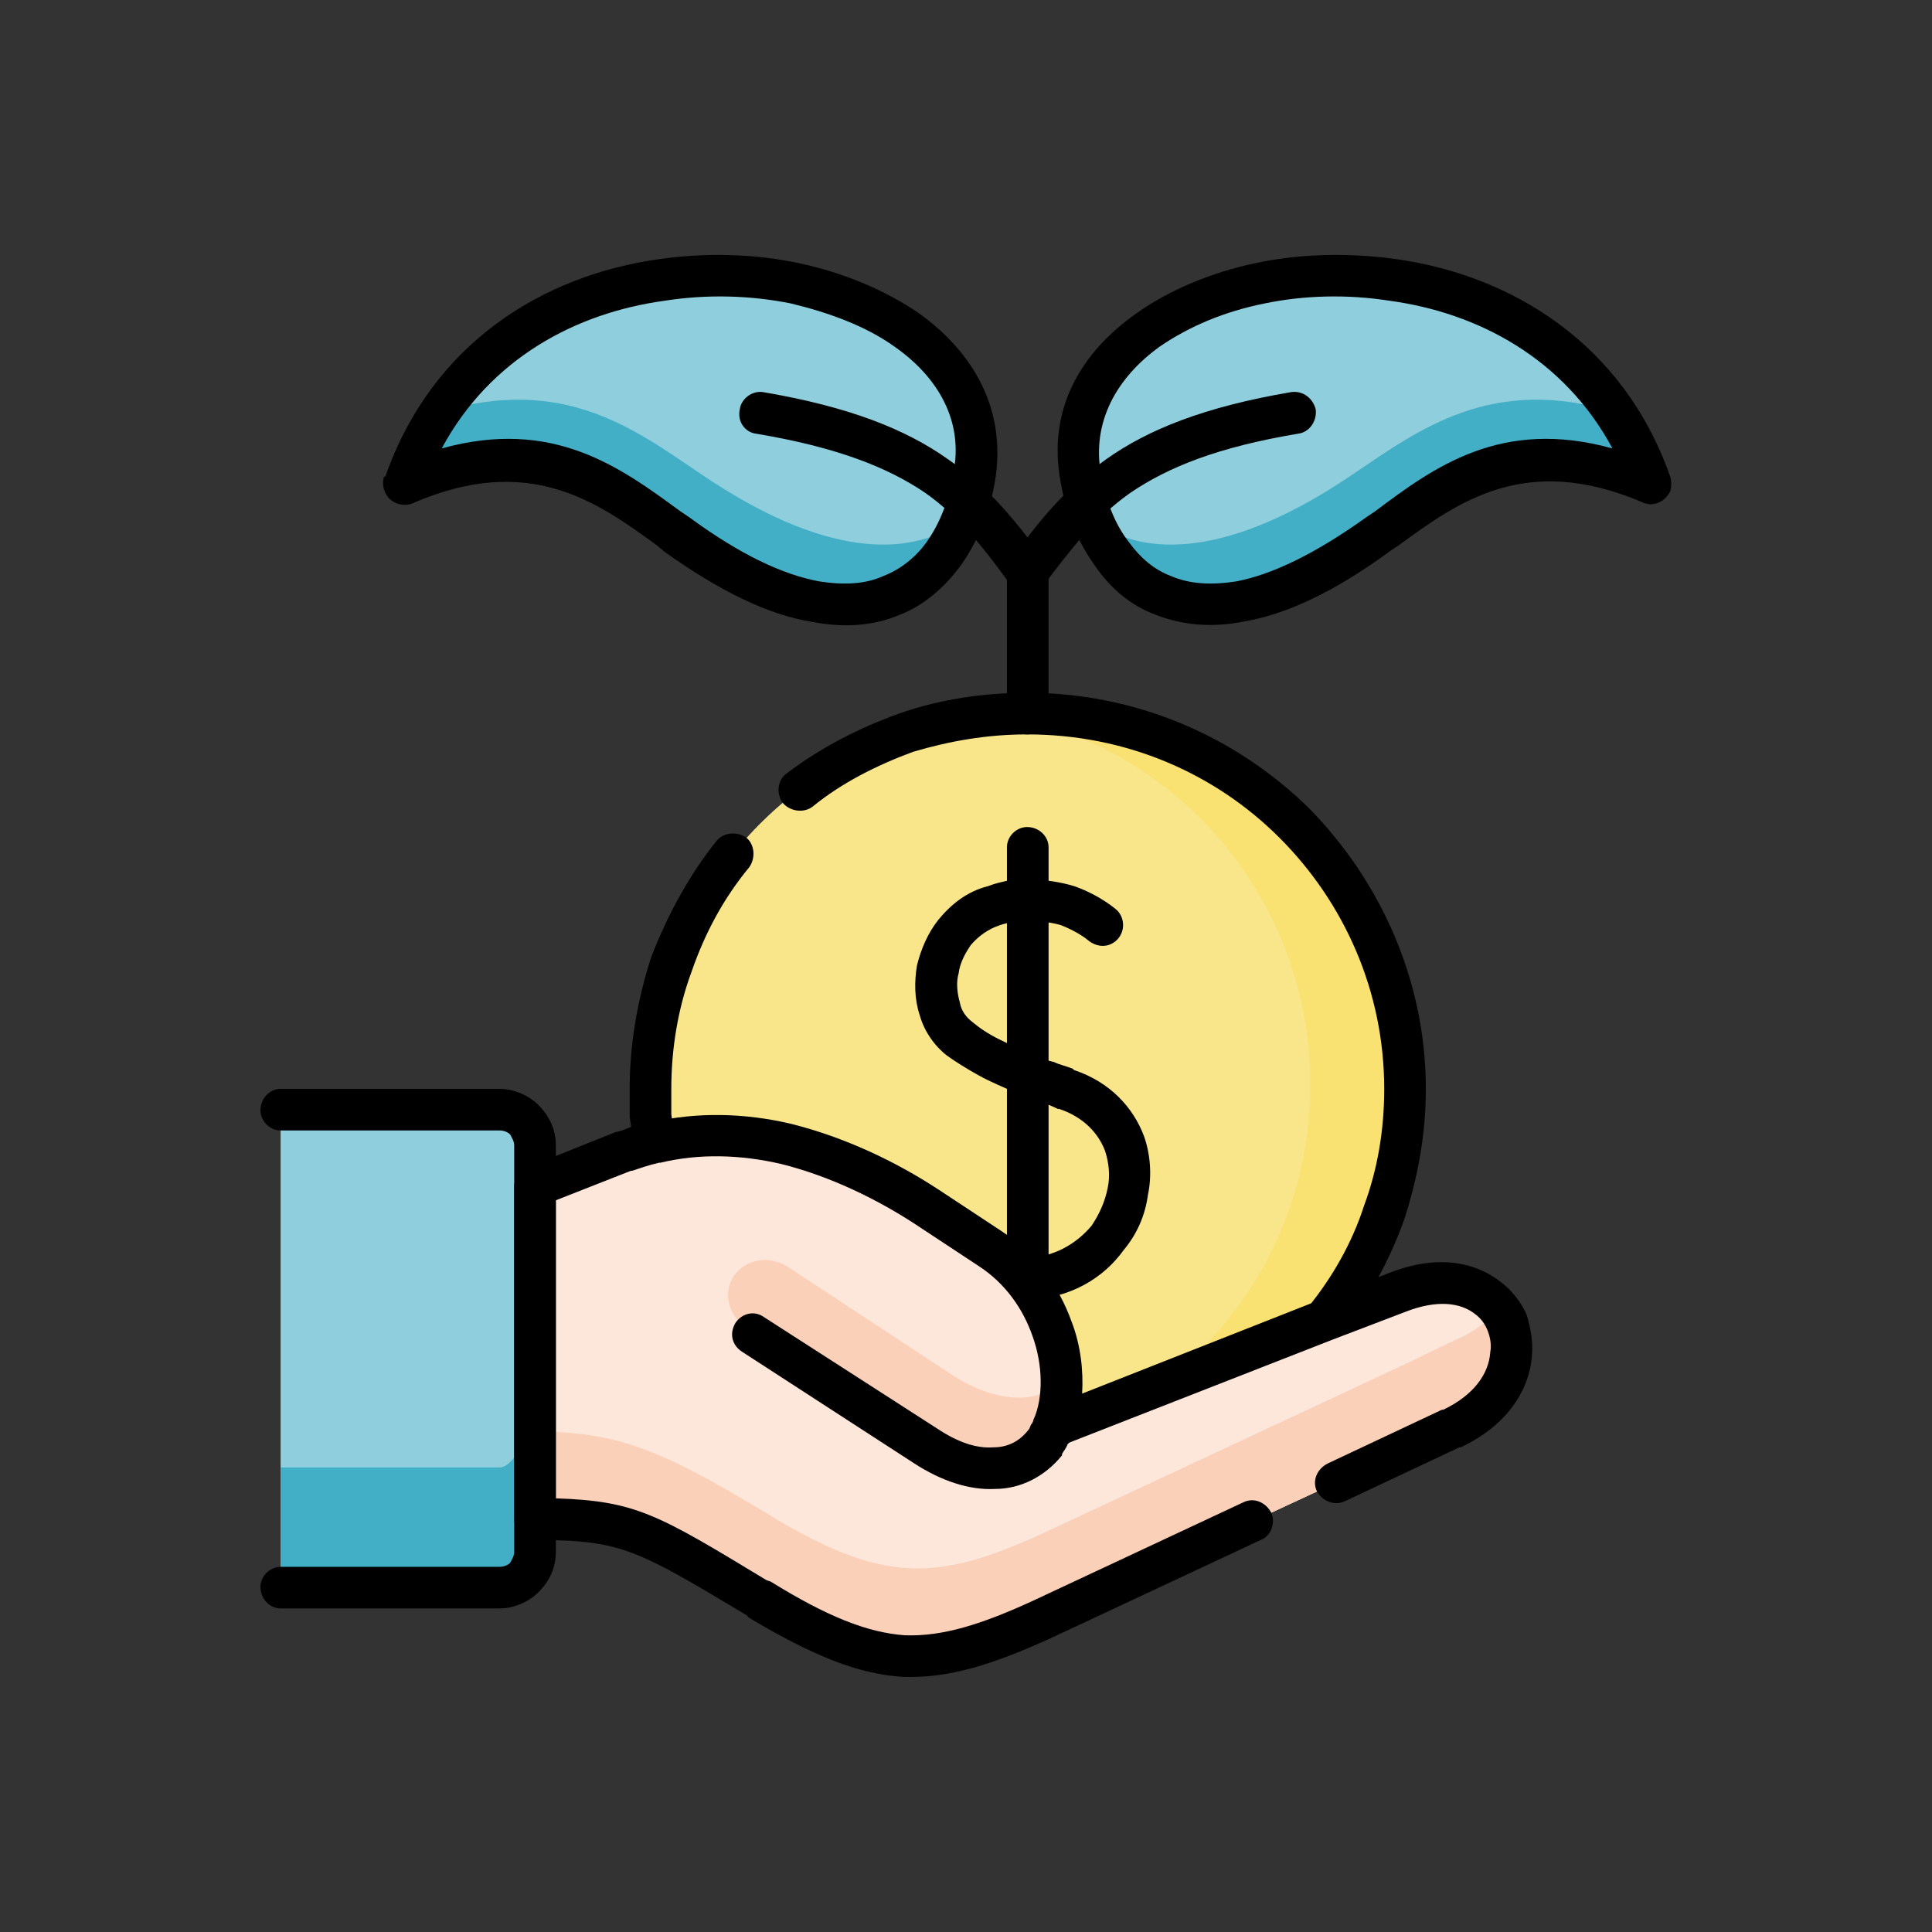
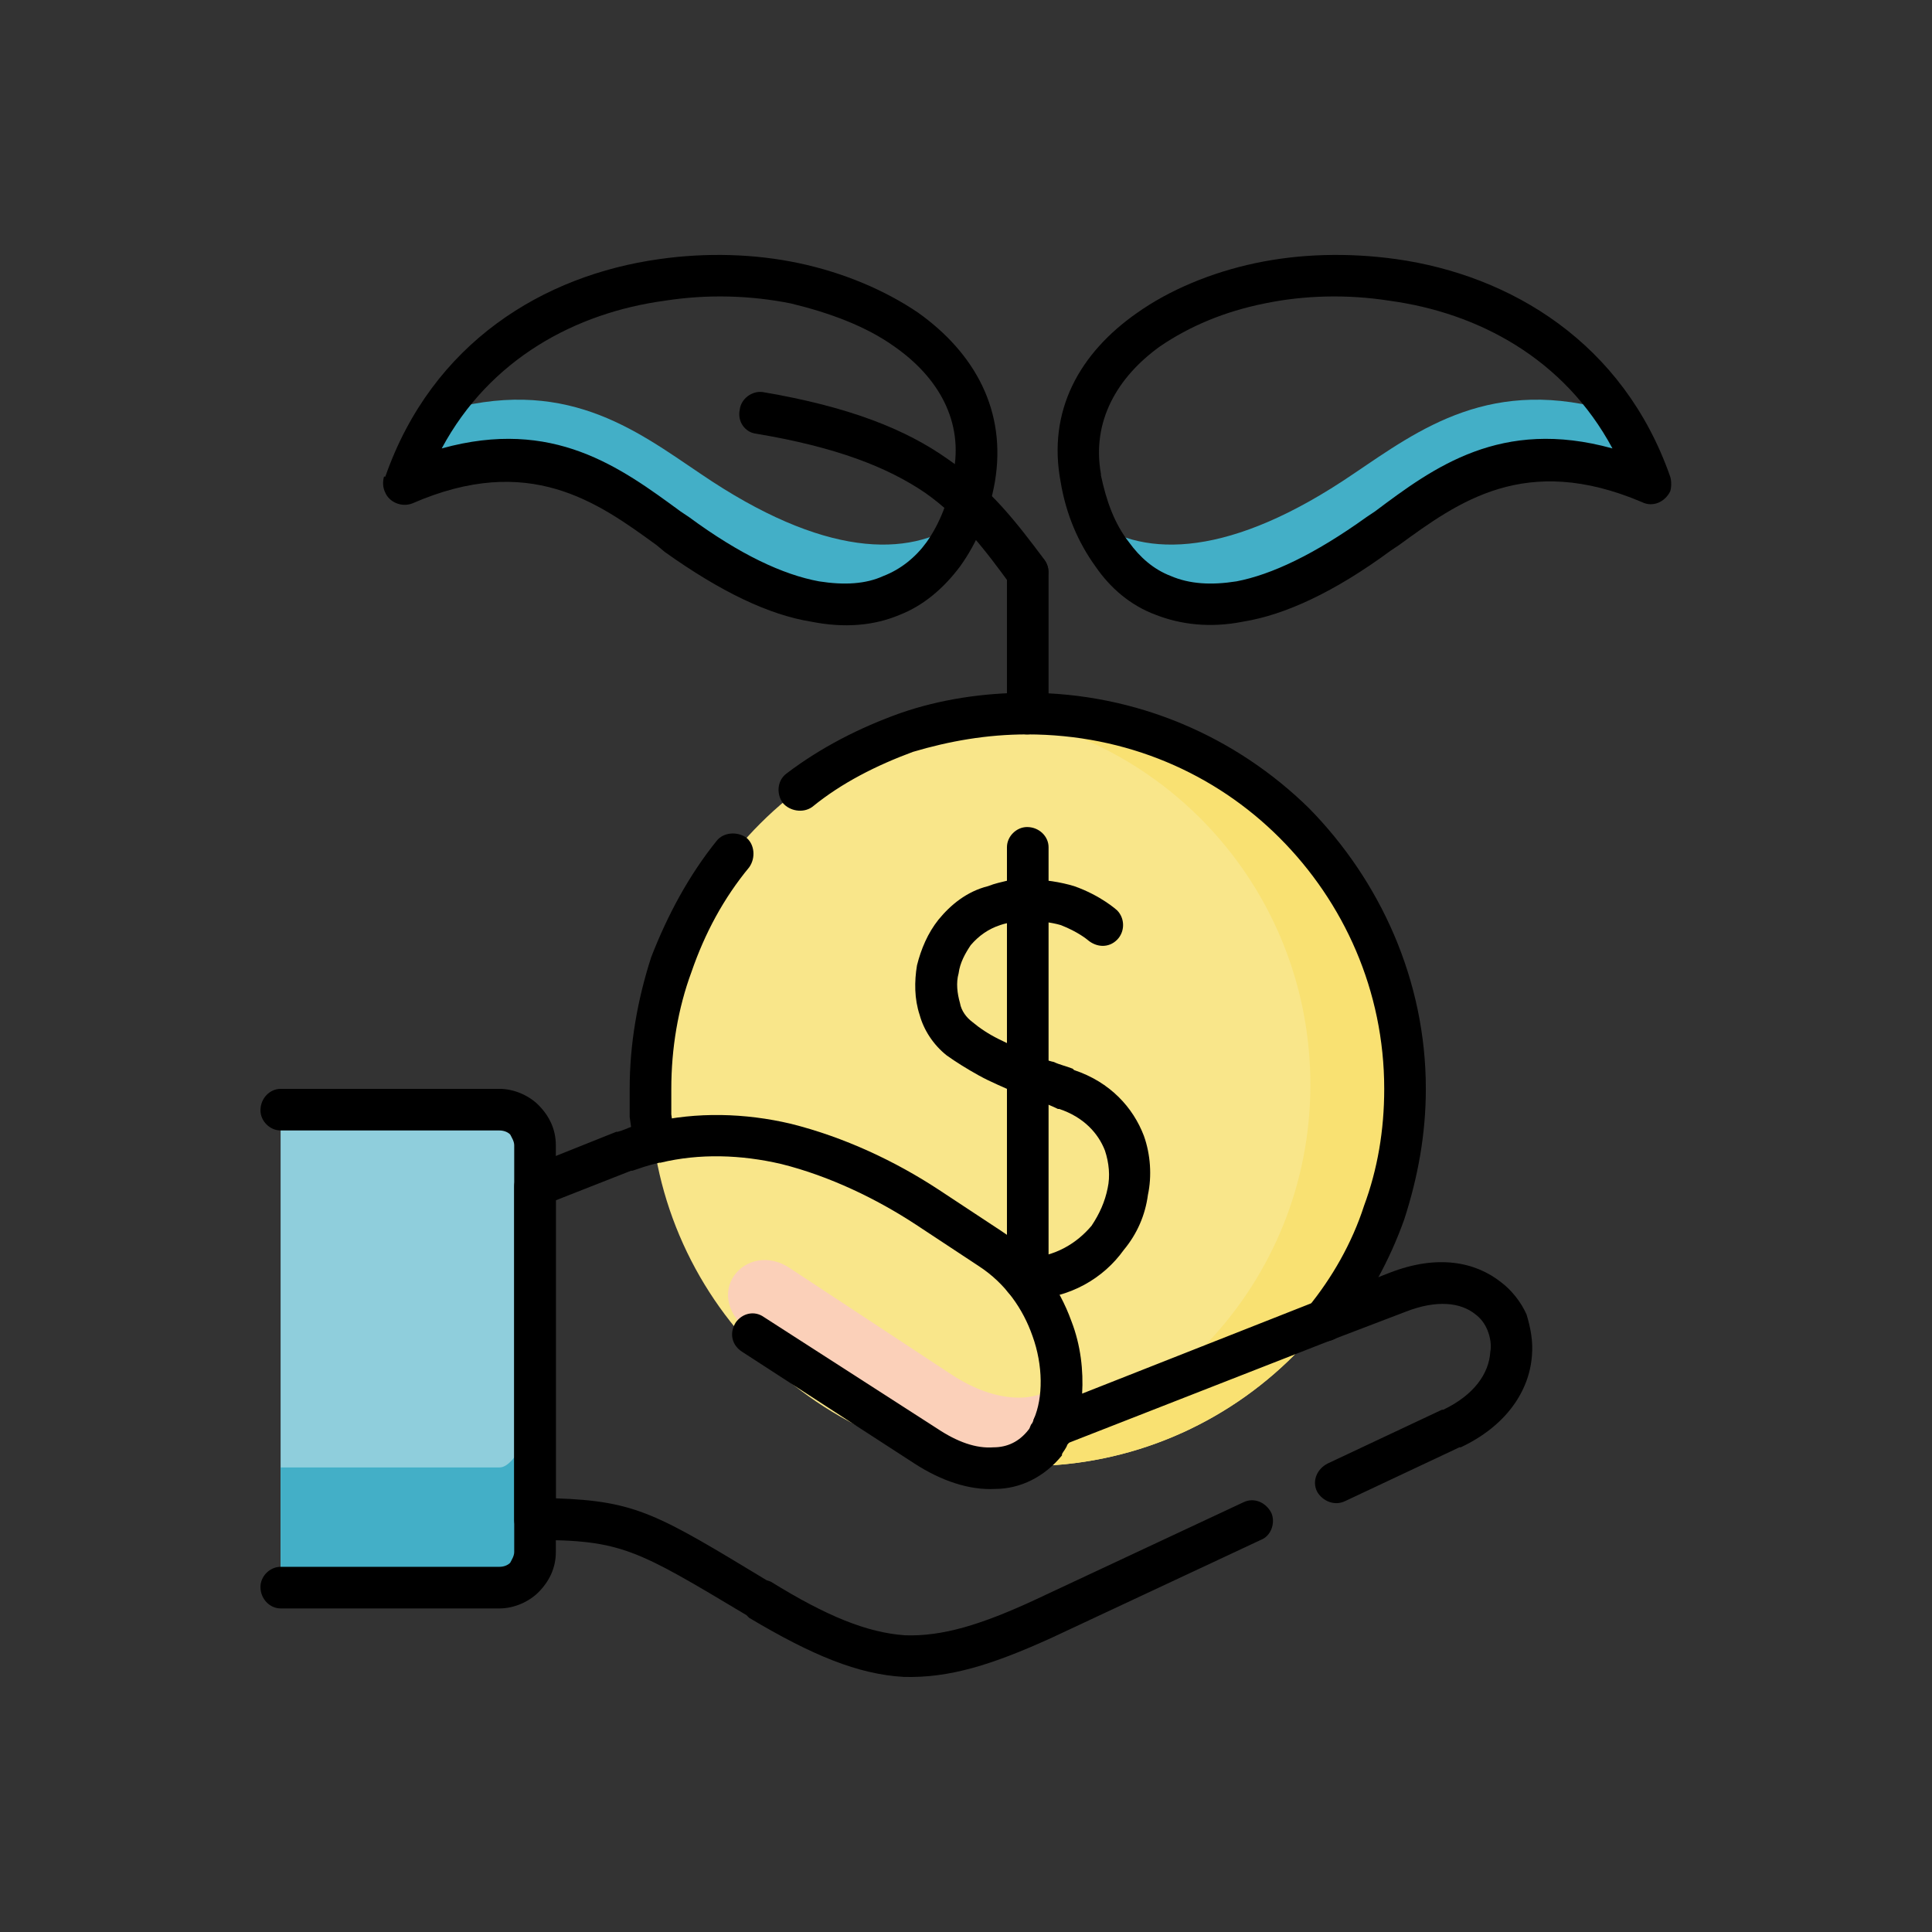
<svg xmlns="http://www.w3.org/2000/svg" xml:space="preserve" width="1352px" height="1352px" version="1.1" style="shape-rendering:geometricPrecision; text-rendering:geometricPrecision; image-rendering:optimizeQuality; fill-rule:evenodd; clip-rule:evenodd" viewBox="0 0 1439 1439">
  <rect x="0" y="0" width="1439" height="1439" fill="#333333" stroke="none" />
  <defs>
    <style type="text/css">
   
    .fil7 {fill:none}
    .fil2 {fill:black}
    .fil6 {fill:#43AFC7}
    .fil0 {fill:#8FCEDC}
    .fil3 {fill:#F9E172}
    .fil1 {fill:#F9E68A}
    .fil5 {fill:#FBD0B9}
    .fil4 {fill:#FDE6DA}
   
  </style>
  </defs>
  <g id="Layer_x0020_1">
    <g id="_1854235691936">
      <g>
-         <path class="fil0" d="M1229 360c-81,-231 -438,-175 -426,-15 1,4 1,7 2,11 14,80 84,143 222,42 49,-36 103,-81 202,-38l0 0zm0 0l0 0 0 0z" />
-       </g>
+         </g>
      <path class="fil1" d="M484 811c0,155 126,281 281,281 155,0 281,-126 281,-281 0,-154 -126,-280 -281,-280 -155,0 -281,126 -281,280z" />
      <path class="fil2" d="M763 968c-9,0 -16,-7 -16,-16 0,-8 7,-15 16,-15l0 0c2,0 1,0 2,0l0 0c21,-1 37,-11 48,-24 6,-9 10,-18 12,-28 2,-9 1,-19 -2,-28 -5,-13 -16,-25 -34,-31 0,0 0,0 -1,0 -4,-2 -9,-4 -14,-6 -6,-2 -10,-4 -15,-5 -11,-5 -21,-9 -30,-14 -9,-5 -17,-10 -24,-15 -10,-8 -17,-19 -20,-30 -4,-12 -4,-25 -2,-37 3,-12 8,-24 16,-34 9,-11 21,-21 37,-25 5,-2 10,-3 14,-4 5,0 10,-1 15,-1 13,0 25,2 35,5 20,7 32,18 32,18 6,6 6,16 0,22 -6,6 -15,6 -22,0 0,0 -7,-6 -20,-11 -7,-2 -15,-3 -24,-3l0 0c-4,0 -7,0 -11,1 -3,0 -7,1 -10,2 -9,3 -16,8 -22,15 -4,6 -8,13 -9,21 -2,7 -1,15 1,22 1,6 5,11 9,14 6,5 12,9 20,13 8,4 17,8 27,12 5,2 9,4 14,5 4,2 9,3 14,5 0,0 0,0 1,1 27,9 44,28 52,49 5,14 6,30 3,44 -2,15 -8,29 -18,41 -15,21 -40,36 -71,37l0 0c-2,0 -2,0 -2,0l-1 0 0 0z" />
      <path class="fil2" d="M750 631c0,-8 7,-15 15,-15 9,0 16,7 16,15l0 321c0,9 -7,16 -16,16 -8,0 -15,-7 -15,-16l0 -321z" />
      <g>
        <path class="fil3" d="M745 532c132,23 231,138 231,276 0,148 -115,269 -261,279 16,3 33,5 50,5 155,0 281,-126 281,-281 0,-154 -126,-280 -281,-280 -6,0 -13,0 -20,1l0 0zm0 0l0 0 0 0z" />
      </g>
      <g>
        <path class="fil2" d="M605 601c-7,5 -17,3 -22,-3 -5,-7 -4,-17 3,-22 25,-19 54,-34 85,-45 29,-10 61,-15 94,-15 82,0 156,33 210,86 53,54 87,128 87,209 0,34 -6,66 -16,97 -11,31 -27,60 -47,85 -5,7 -15,8 -22,3 -7,-5 -8,-15 -3,-22 18,-22 33,-48 42,-76 10,-27 15,-56 15,-87 0,-73 -30,-139 -78,-187 -48,-48 -114,-77 -188,-77 -30,0 -58,5 -85,13 -27,10 -53,23 -75,41l0 0zm0 0l0 0 0 0z" />
      </g>
      <g>
        <path class="fil2" d="M502 849c2,8 -4,16 -13,17 -8,2 -16,-4 -17,-13 -1,-7 -2,-14 -3,-21 0,-7 0,-14 0,-21 0,-34 6,-67 16,-98 12,-31 28,-61 49,-87 5,-6 15,-7 22,-2 6,5 7,15 2,22 -19,23 -33,49 -43,78 -10,27 -15,57 -15,87 0,7 0,13 0,19 1,6 1,13 2,19l0 0zm0 0l0 0 0 0z" />
      </g>
-       <path class="fil4" d="M398 1132c70,0 81,7 168,60 45,27 78,40 110,41l9 0c28,-1 55,-10 91,-27l306 -142c74,-34 49,-124 -27,-106 -5,1 -9,3 -14,5l-256 100c15,-37 1,-101 -47,-133l-47 -31c-54,-35 -126,-63 -194,-50 -11,2 -22,5 -32,9l-67 26 -33 126 33 122 0 0z" />
-       <path class="fil5" d="M398 1132c70,0 81,7 168,60 45,27 78,40 110,41l9 0c28,-1 55,-10 91,-27l306 -142c46,-22 53,-65 34,-90 -7,10 -18,18 -32,24l-29 14 -34 16 -242 113c-82,38 -122,39 -210,-15 -81,-49 -111,-59 -171,-60l-17 5 17 61 0 0z" />
      <g>
        <path class="fil5" d="M561 994l128 83c18,11 35,17 50,17 16,0 29,-7 39,-20 3,-3 5,-7 7,-11 4,-10 6,-21 6,-34 -9,8 -20,12 -32,12 -16,0 -33,-6 -50,-17l-120 -79c-33,-23 -70,20 -28,49l0 0zm0 0l0 0 0 0z" />
      </g>
      <g>
        <path class="fil2" d="M770 1057c4,-8 13,-12 21,-9 8,4 11,13 8,21 -1,2 -2,5 -4,7 -1,3 -3,5 -4,7l0 1 0 0c-13,16 -31,25 -50,25 -19,1 -40,-6 -60,-19l-128 -83c-8,-5 -10,-14 -5,-22 5,-7 14,-9 21,-4l129 83c15,10 29,15 42,14 10,0 19,-4 26,-13l0 0c1,-1 1,-2 2,-4 1,-1 2,-3 2,-4l0 0zm0 0l0 0 0 0z" />
      </g>
      <path class="fil0" d="M209 1182l163 0c14,0 26,-11 26,-26l0 -303c0,-15 -12,-26 -26,-26l-163 0 0 355z" />
      <path class="fil6" d="M209 1182l163 0c14,0 26,-11 26,-26l0 -90c0,-14 -12,27 -26,27l-163 0 0 89z" />
      <path class="fil2" d="M209 1198c-8,0 -15,-7 -15,-16 0,-8 7,-15 15,-15l163 0c3,0 6,-1 8,-3 1,-2 3,-5 3,-8l0 -303c0,-3 -2,-6 -3,-8 -2,-2 -5,-3 -8,-3l-163 0c-8,0 -15,-7 -15,-15 0,-9 7,-16 15,-16l163 0c11,0 22,5 29,12 8,8 13,18 13,30l0 303c0,12 -5,22 -13,30 -7,7 -18,12 -29,12l-163 0 0 0z" />
      <path class="fil2" d="M926 1119c8,-4 17,0 21,8 3,7 0,17 -8,20l-156 73c-44,20 -76,30 -110,29 -34,-2 -68,-16 -115,-44l-2 -2c-82,-49 -93,-56 -158,-56 -8,0 -15,-7 -15,-15l0 -248c0,-7 4,-13 11,-15l65 -26c0,0 1,0 1,0 4,-1 8,-3 11,-4 5,-1 9,-2 12,-3 1,0 1,0 2,0 34,-8 70,-7 104,1 40,10 78,28 110,49l47 31c26,17 43,42 52,67 7,18 9,37 8,54l175 -69 54 -21c36,-14 64,-8 83,7 8,6 15,15 19,24 3,10 5,20 4,31 -2,26 -19,52 -53,68 0,0 0,0 -1,0l-85 40c-8,4 -17,0 -21,-7 -4,-8 0,-17 8,-21l85 -40c0,0 1,0 1,0 23,-11 34,-27 35,-43 1,-5 0,-11 -2,-16 -2,-5 -5,-9 -9,-12 -11,-9 -29,-11 -52,-2l-55 21 -202 79 0 0c-3,1 -7,2 -11,0 -8,-3 -12,-12 -9,-20 7,-16 7,-40 -1,-62 -7,-20 -20,-39 -40,-52l-47 -31c-29,-19 -64,-36 -100,-45 -30,-7 -61,-8 -90,-1 -1,0 -1,0 -1,0 -4,1 -8,2 -11,3 -3,1 -6,2 -9,3l-1 0 -56 22 0 222c60,2 76,12 157,61l3 1c42,26 72,38 100,40 28,1 57,-8 96,-26l156 -73 0 0z" />
      <path class="fil2" d="M781 531c0,9 -7,16 -16,16 -8,0 -15,-7 -15,-16l0 -105c0,-8 7,-15 15,-15 9,0 16,7 16,15l0 105z" />
      <g>
-         <path class="fil2" d="M778 436c-5,6 -15,8 -22,3 -7,-5 -8,-15 -3,-22 20,-28 40,-53 71,-75 31,-22 73,-39 138,-50 9,-1 16,5 18,13 1,9 -5,17 -13,18 -60,10 -97,25 -125,44 -27,19 -45,43 -64,68l0 1zm0 0l0 0 0 0z" />
-       </g>
+         </g>
      <g>
        <path class="fil6" d="M1008 353c-91,62 -155,63 -194,35 26,63 94,97 213,10 49,-36 103,-81 202,-38 -7,-20 -15,-37 -26,-53 -92,-28 -146,13 -195,46l0 0zm0 0l0 0 0 0z" />
      </g>
      <g>
        <path class="fil2" d="M1040 193c85,12 169,62 204,162 1,3 1,8 0,11 -4,8 -13,12 -21,8 -87,-37 -137,0 -181,32l0 0c0,0 -6,4 -6,4 -42,31 -79,48 -110,53 -25,5 -47,2 -65,-5 -19,-7 -34,-20 -45,-36 -13,-18 -22,-39 -26,-63l0 0c-10,-53 14,-96 57,-126 24,-17 55,-30 88,-37 33,-7 69,-8 105,-3l0 0zm161 141c-36,-67 -100,-101 -166,-110 -32,-5 -64,-4 -93,2 -30,6 -56,17 -78,32 -32,23 -51,56 -44,95l0 1c4,19 10,36 21,50 8,11 18,20 31,25 14,6 30,7 49,4 26,-5 58,-20 97,-48l6 -4 0 0c44,-33 94,-70 177,-47l0 0z" />
      </g>
      <g>
-         <path class="fil0" d="M301 360c81,-231 438,-175 426,-15 0,4 -1,7 -2,11 -14,80 -84,143 -221,42 -49,-36 -104,-81 -203,-38l0 0zm0 0l0 0 0 0z" />
-       </g>
+         </g>
      <g>
        <path class="fil2" d="M778 417c5,7 3,17 -4,22 -7,5 -16,3 -21,-3 -19,-26 -37,-50 -64,-69 -28,-19 -66,-34 -126,-44 -8,-1 -14,-9 -12,-18 1,-8 9,-14 17,-13 65,11 107,28 138,50 32,22 51,47 72,75l0 0zm0 0l0 0 0 0z" />
      </g>
      <g>
        <path class="fil6" d="M522 353c91,62 155,63 194,35 -26,63 -94,97 -212,10 -49,-36 -104,-81 -203,-38 7,-20 16,-37 26,-53 93,-28 146,13 195,46l0 0zm0 0l0 0 0 0z" />
      </g>
      <g>
        <path class="fil2" d="M495 224c-66,9 -130,43 -166,110 83,-23 133,14 178,47l6 4c38,28 70,43 97,48 19,3 35,2 48,-4 13,-5 24,-14 32,-25 10,-14 17,-32 20,-51 8,-39 -11,-72 -44,-95 -21,-15 -48,-25 -77,-32 -30,-6 -62,-7 -94,-2l0 0zm-208 131c35,-100 118,-150 204,-162 35,-5 71,-4 104,3 33,7 64,20 89,37 42,30 66,73 57,126 -4,23 -13,45 -26,63 -12,16 -27,29 -45,36 -19,8 -41,10 -66,5 -31,-5 -67,-22 -109,-52l-6 -5c-44,-32 -95,-69 -182,-31 -8,3 -17,-1 -20,-8 -2,-4 -2,-8 -1,-12l1 0z" />
      </g>
      <rect class="fil7" width="1439" height="1439" />
    </g>
  </g>
</svg>